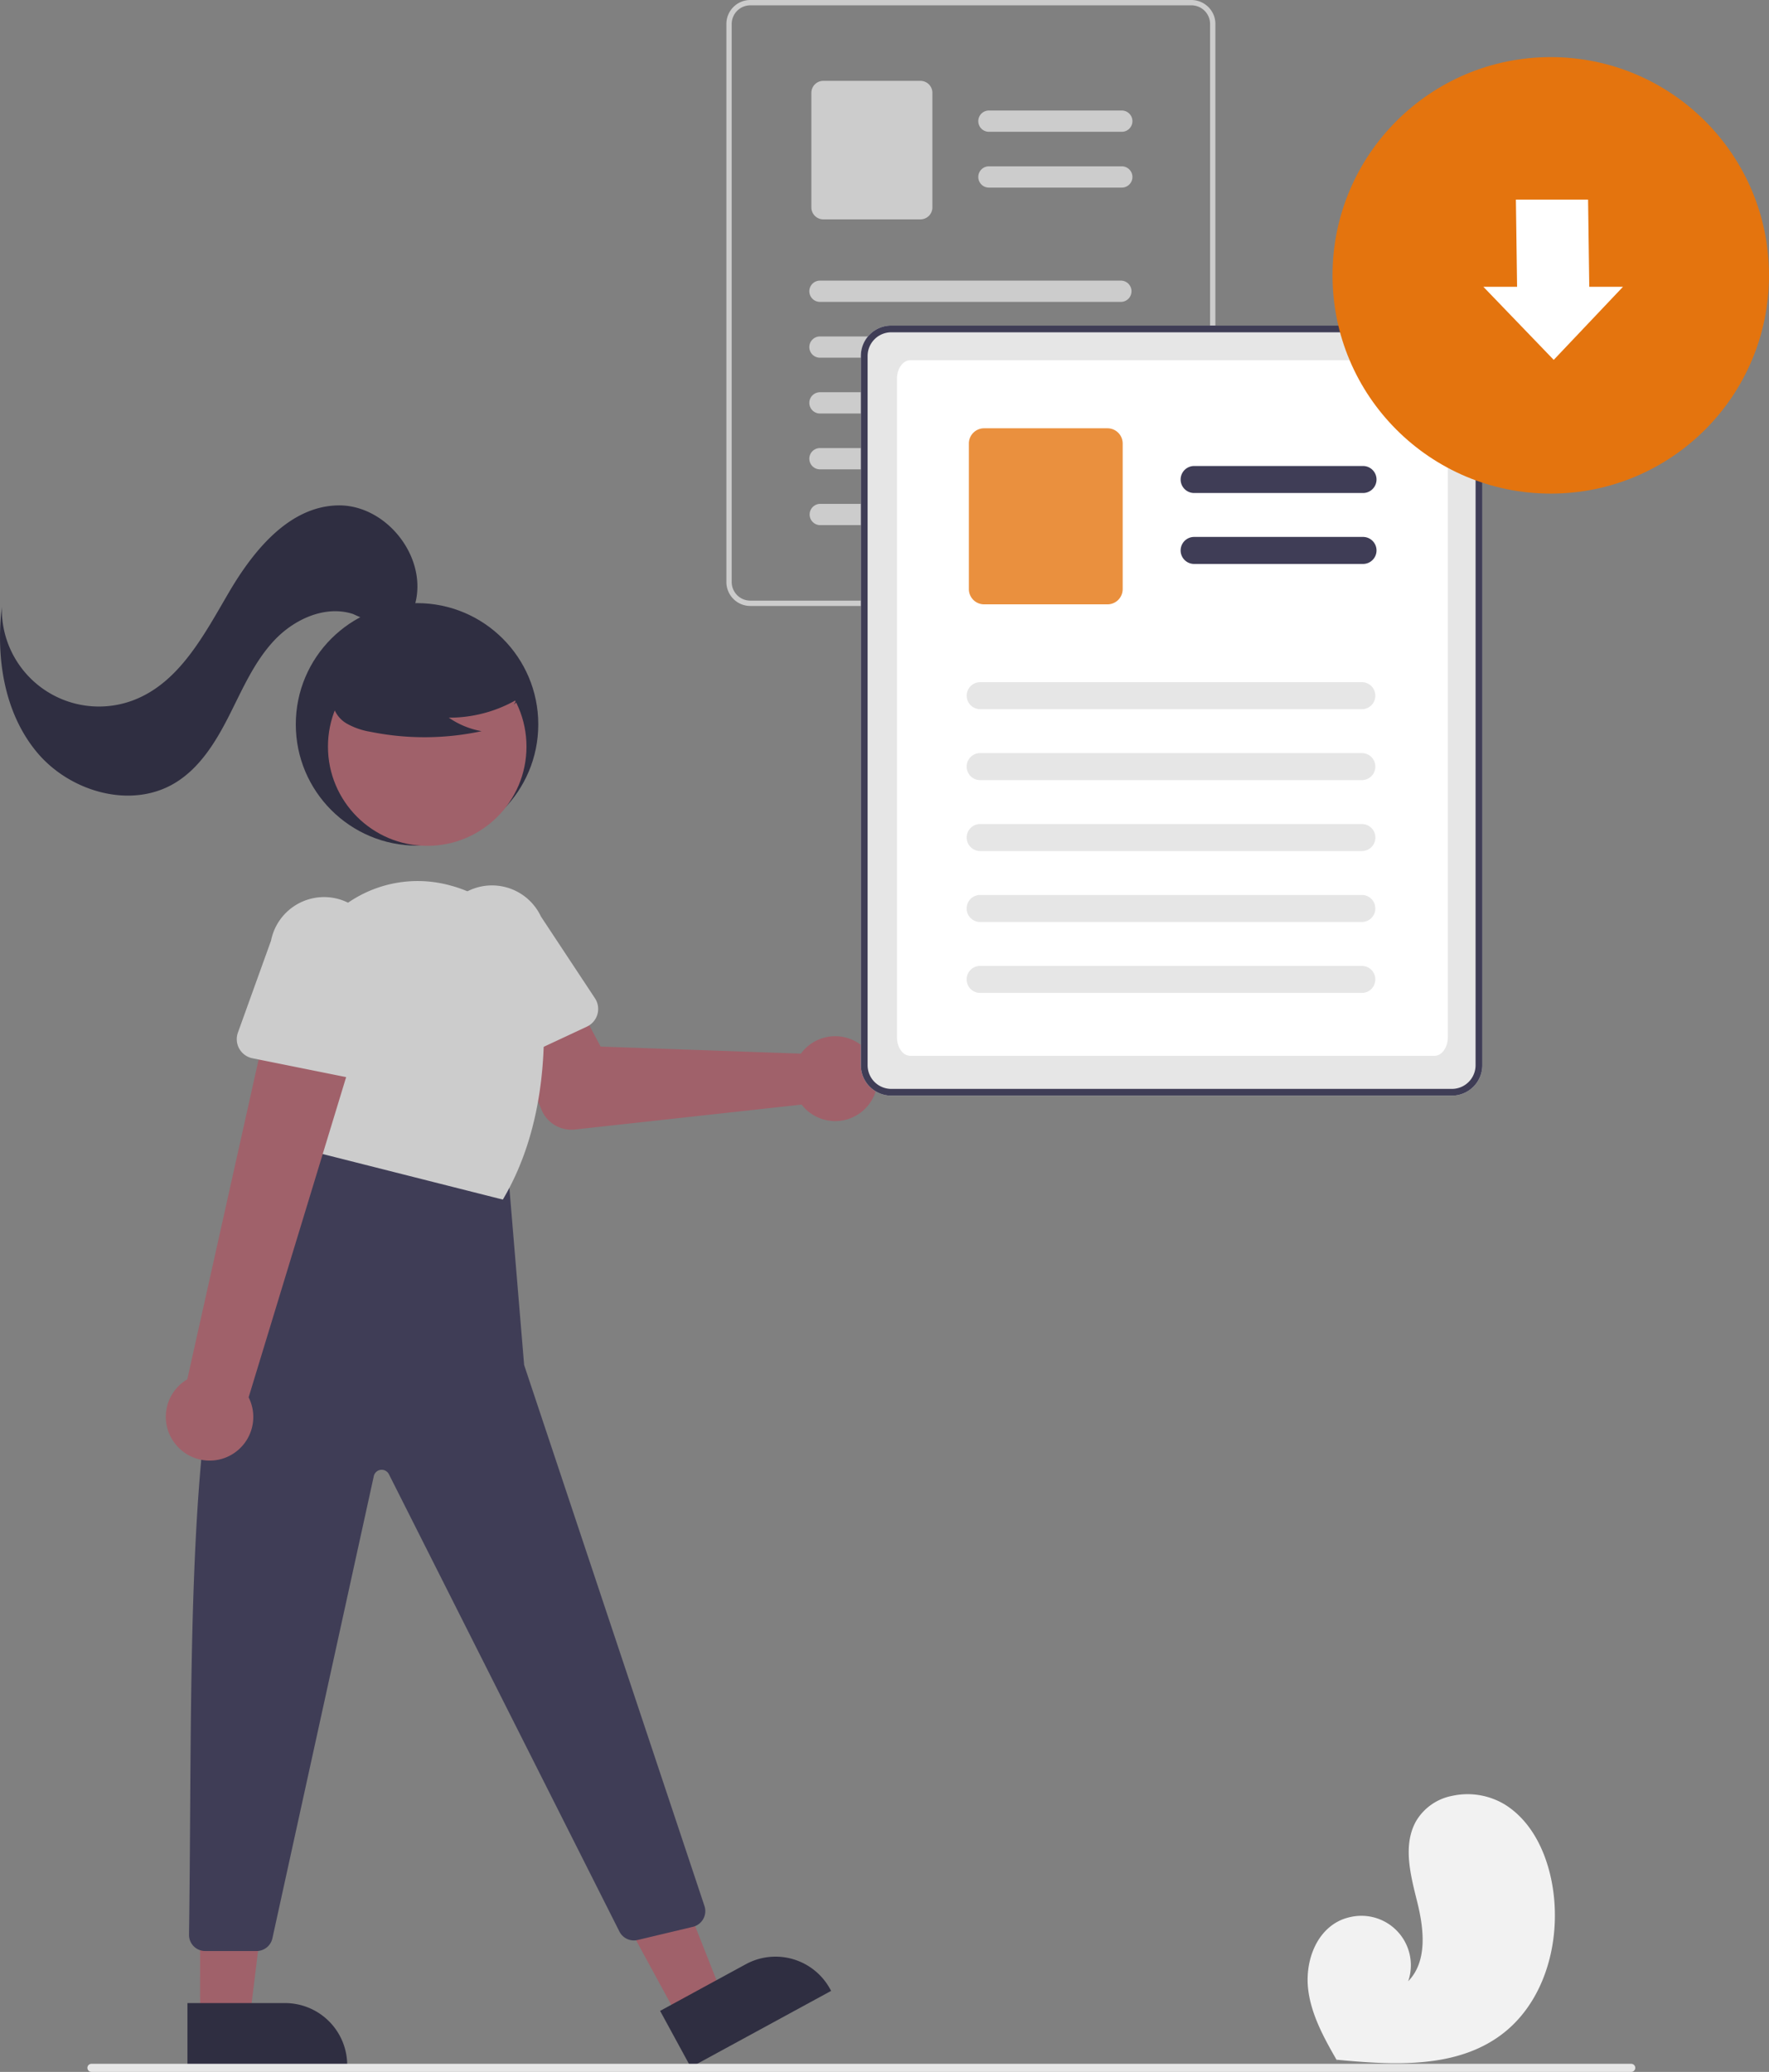
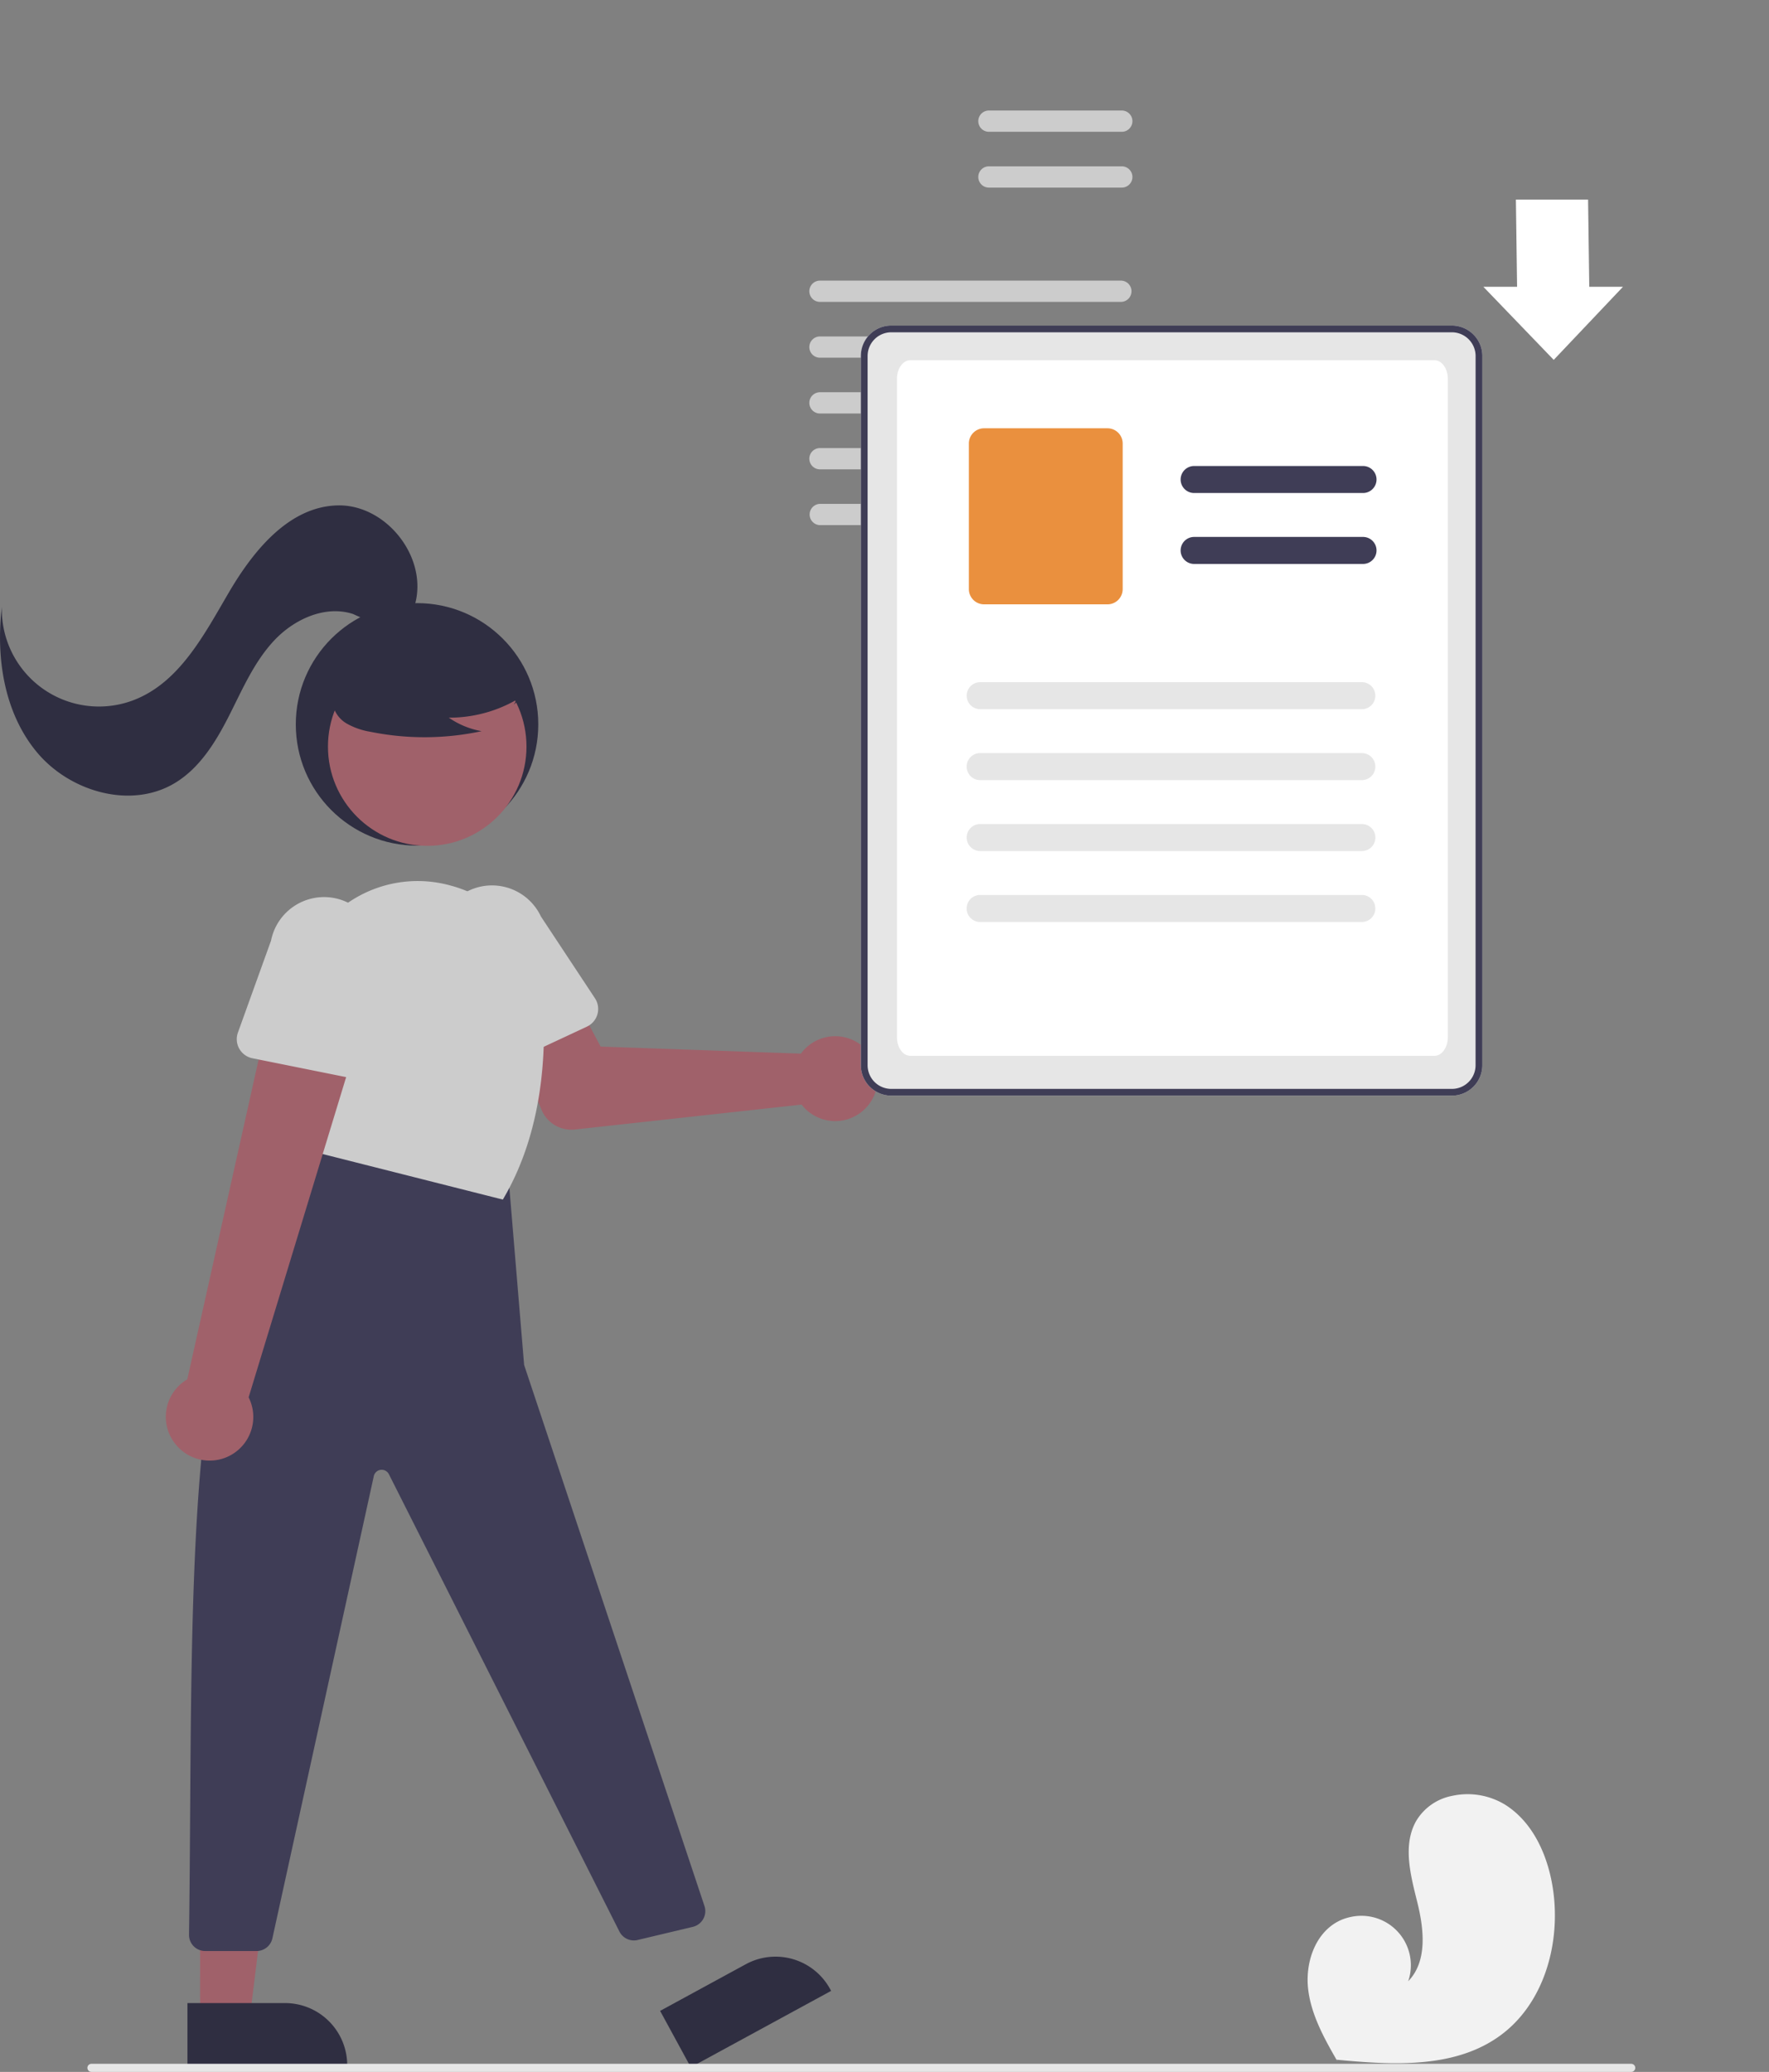
<svg xmlns="http://www.w3.org/2000/svg" width="211.081" height="247.205" viewBox="0 0 211.081 247.205">
  <rect x="0" y="0" width="211.081" height="247.205" fill="#808080" stroke="none" />
  <g id="Download_It_to" data-name="Download It to" transform="translate(0 0)">
    <g id="Group_29" data-name="Group 29" transform="translate(0 60.3)">
      <circle id="Ellipse_108" data-name="Ellipse 108" cx="14.467" cy="14.467" r="14.467" transform="translate(35.295 11.661)" fill="#2f2e41" />
      <circle id="Ellipse_109" data-name="Ellipse 109" cx="11.844" cy="11.844" r="11.844" transform="translate(39.133 16.934)" fill="#a0616a" />
      <path id="Path_704" data-name="Path 704" d="M542.436,447.357a5.067,5.067,0,0,0-.517.61l-23.9-.844L515.285,442l-8.276,3.114,3.957,9.548a3.858,3.858,0,0,0,3.985,2.358L542,454.046a5.064,5.064,0,1,0,.439-6.687Z" transform="translate(-446.352 -382.553)" fill="#a0616a" />
      <path id="Path_705" data-name="Path 705" d="M494.8,434.578a2.321,2.321,0,0,1-1.275-1.455L490.2,421.951a6.451,6.451,0,0,1,11.674-5.494h0l6.448,9.758a2.323,2.323,0,0,1-.955,3.385l-10.629,4.962a2.32,2.32,0,0,1-1.934.014Z" transform="translate(-437.332 -367.411)" fill="#ccc" />
-       <path id="Path_706" data-name="Path 706" d="M537.516,667.257l5.193-2.827-8.432-21.373-7.664,4.172Z" transform="translate(-456.502 -486.656)" fill="#a0616a" />
      <path id="Path_707" data-name="Path 707" d="M544.562,684.272l10.226-5.567h0a7.419,7.419,0,0,1,10.064,2.969h0l.115.212L548.224,691Z" transform="translate(-465.796 -504.646)" fill="#2f2e41" />
      <path id="Path_708" data-name="Path 708" d="M430.731,668.8h5.912l2.813-22.8h-8.728Z" transform="translate(-406.856 -488.181)" fill="#a0616a" />
      <path id="Path_709" data-name="Path 709" d="M427.607,689.287H439.25a7.42,7.42,0,0,1,7.42,7.42v.242H427.607Z" transform="translate(-405.24 -510.593)" fill="#2f2e41" />
      <path id="Path_710" data-name="Path 710" d="M466.043,479.269l1.929,23.147,21.517,64.549a1.929,1.929,0,0,1-1.22,2.44q-.08.027-.163.047l-6.594,1.57a1.929,1.929,0,0,1-2.17-1.008l-27.508-54.568a.964.964,0,0,0-1.8.227l-12.1,55.149a1.929,1.929,0,0,1-1.884,1.515h-6.137a1.925,1.925,0,0,1-1.929-1.922c0-.011,0-.022,0-.033.562-38.241-1.292-81.812,13.472-88.7l2.411-6.269Z" transform="translate(-405.431 -399.854)" fill="#3f3d56" />
      <path id="Path_711" data-name="Path 711" d="M456.589,444.052,454.1,429.017a14.89,14.89,0,0,1,4.711-13.505,14.641,14.641,0,0,1,13.662-3.34l.423.116a14.844,14.844,0,0,1,10.716,13.187c.475,6.529.048,16-4.667,24.049l-.092.156Z" transform="translate(-418.854 -366.854)" fill="#ccc" />
      <path id="Path_712" data-name="Path 712" d="M486.573,358.542a16.107,16.107,0,0,1-9.206,2.845,9.871,9.871,0,0,0,3.913,1.61,32.483,32.483,0,0,1-13.268.075,8.588,8.588,0,0,1-2.778-.954,3.515,3.515,0,0,1-1.714-2.293c-.289-1.663,1-3.174,2.351-4.192a17.344,17.344,0,0,1,14.575-2.913,7.981,7.981,0,0,1,4.316,2.44,3.932,3.932,0,0,1,.363,4.67Z" transform="translate(-423.813 -336.059)" fill="#2f2e41" />
      <path id="Path_713" data-name="Path 713" d="M430.8,330.319c1.373-5.546-3.548-11.7-9.259-11.588-5.793.117-10.056,5.353-12.987,10.351s-5.842,10.665-11.221,12.818a11.588,11.588,0,0,1-15.888-11.04c-.723,6.073.278,12.644,4.2,17.341s11.2,6.814,16.444,3.657c2.99-1.8,4.9-4.937,6.48-8.053s2.979-6.4,5.368-8.952,6.082-4.24,9.406-3.168a32.6,32.6,0,0,0,3.867,1.507c1.363.254,3.08-.4,3.266-1.769Z" transform="translate(-381.225 -318.73)" fill="#2f2e41" />
      <path id="Path_714" data-name="Path 714" d="M423.491,493.348a5.181,5.181,0,0,1,1.323-7.833l10.274-46.053,10.422,4.278-13.376,43.922a5.208,5.208,0,0,1-8.644,5.686Z" transform="translate(-402.467 -381.241)" fill="#a0616a" />
      <path id="Path_715" data-name="Path 715" d="M440.109,433.735a2.32,2.32,0,0,1-.162-1.929l3.951-10.968a6.451,6.451,0,1,1,12.656,2.508h0l-.6,11.681a2.323,2.323,0,0,1-2.778,2.158l-11.5-2.315a2.32,2.32,0,0,1-1.565-1.137Z" transform="translate(-411.558 -368.906)" fill="#ccc" />
    </g>
    <g id="Group_28" data-name="Group 28" transform="translate(86.675 0)">
-       <path id="Path_410" data-name="Path 410" d="M619.092,195.45a2.885,2.885,0,0,0-2.637-1.764H563.814a2.855,2.855,0,0,0-2.853,2.853v66.594a2.855,2.855,0,0,0,2.853,2.853h52.641a2.857,2.857,0,0,0,2.853-2.853V196.54A2.8,2.8,0,0,0,619.092,195.45Zm-.417,67.682a2.223,2.223,0,0,1-2.218,2.218H563.814a2.218,2.218,0,0,1-2.218-2.218h0V196.54a2.223,2.223,0,0,1,2.218-2.218h52.641a2.231,2.231,0,0,1,2.061,1.4,2.439,2.439,0,0,1,.083.25,2.2,2.2,0,0,1,.076.573Z" transform="translate(-560.961 -193.686)" fill="#ccc" />
      <path id="Path_411" data-name="Path 411" d="M640.338,223.568H624.482a1.269,1.269,0,0,1,0-2.537h15.855a1.269,1.269,0,1,1,0,2.537Z" transform="translate(-593.193 -207.844)" fill="#ccc" />
      <path id="Path_412" data-name="Path 412" d="M640.338,237.378H624.482a1.269,1.269,0,0,1,0-2.537h15.855a1.269,1.269,0,1,1,0,2.537Z" transform="translate(-593.193 -214.995)" fill="#ccc" />
-       <path id="Path_413" data-name="Path 413" d="M595,230.219H583.413a1.428,1.428,0,0,1-1.427-1.427V215.119a1.428,1.428,0,0,1,1.427-1.427H595a1.429,1.429,0,0,1,1.427,1.427v13.674A1.428,1.428,0,0,1,595,230.219Z" transform="translate(-571.847 -204.045)" fill="#ccc" />
      <path id="Path_414" data-name="Path 414" d="M618.659,265.654H582.826a1.269,1.269,0,1,1,0-2.537h35.833a1.269,1.269,0,1,1,0,2.537Z" transform="translate(-571.625 -229.635)" fill="#ccc" />
      <path id="Path_415" data-name="Path 415" d="M618.659,279.468H582.826a1.269,1.269,0,1,1,0-2.537h35.833a1.269,1.269,0,1,1,0,2.537Z" transform="translate(-571.625 -236.788)" fill="#ccc" />
      <path id="Path_416" data-name="Path 416" d="M618.659,293.273H582.826a1.269,1.269,0,1,1,0-2.537h35.833a1.269,1.269,0,1,1,0,2.537Z" transform="translate(-571.625 -243.936)" fill="#ccc" />
      <path id="Path_417" data-name="Path 417" d="M618.659,307.086H582.826a1.269,1.269,0,1,1,0-2.537h35.833a1.269,1.269,0,1,1,0,2.537Z" transform="translate(-571.625 -251.087)" fill="#ccc" />
-       <path id="Path_418" data-name="Path 418" d="M618.659,320.892H582.826a1.268,1.268,0,1,1,0-2.537h35.833a1.268,1.268,0,1,1,0,2.537Z" transform="translate(-571.625 -258.236)" fill="#ccc" />
+       <path id="Path_418" data-name="Path 418" d="M618.659,320.892H582.826a1.268,1.268,0,1,1,0-2.537h35.833a1.268,1.268,0,1,1,0,2.537" transform="translate(-571.625 -258.236)" fill="#ccc" />
    </g>
    <path id="Path_336" data-name="Path 336" d="M668.115,276.475a3.665,3.665,0,0,0-3.351-2.242h-66.9a3.628,3.628,0,0,0-3.626,3.626v84.631a3.628,3.628,0,0,0,3.626,3.626h66.9a3.631,3.631,0,0,0,3.626-3.626V277.859a3.561,3.561,0,0,0-.275-1.384Z" transform="translate(-491.517 -235.391)" fill="#e6e6e6" />
    <path id="Path_9654" data-name="Path 9654" d="M667.288,365.809H604.769c-.9,0-1.606-.987-1.606-2.244V285.058c0-1.258.707-2.244,1.606-2.244h62.519c.9,0,1.607.987,1.607,2.244v78.507C668.894,364.823,668.188,365.809,667.288,365.809Z" transform="translate(-496.137 -239.834)" fill="#fff" />
    <path id="Path_336-2" data-name="Path 336" d="M668.115,276.475a3.665,3.665,0,0,0-3.351-2.242h-66.9a3.628,3.628,0,0,0-3.626,3.626v84.631a3.628,3.628,0,0,0,3.626,3.626h66.9a3.631,3.631,0,0,0,3.626-3.626V277.859a3.561,3.561,0,0,0-.275-1.384Zm-.53,86.015a2.824,2.824,0,0,1-2.821,2.821h-66.9a2.821,2.821,0,0,1-2.821-2.82V277.86a2.825,2.825,0,0,1,2.821-2.821h66.9a2.835,2.835,0,0,1,2.619,1.775,3.152,3.152,0,0,1,.106.318,2.8,2.8,0,0,1,.1.728Z" transform="translate(-491.517 -235.391)" fill="#3f3d56" />
    <path id="Path_337" data-name="Path 337" d="M695.119,312.206h-20.15a1.612,1.612,0,1,1,0-3.224h20.15a1.612,1.612,0,1,1,0,3.224Z" transform="translate(-532.481 -253.382)" fill="#3f3d56" />
    <path id="Path_338" data-name="Path 338" d="M695.119,329.756h-20.15a1.612,1.612,0,1,1,0-3.224h20.15a1.612,1.612,0,1,1,0,3.224Z" transform="translate(-532.481 -262.469)" fill="#3f3d56" />
    <path id="Path_339" data-name="Path 339" d="M637.5,320.658H622.775a1.816,1.816,0,0,1-1.814-1.814V301.467a1.816,1.816,0,0,1,1.814-1.814H637.5a1.815,1.815,0,0,1,1.814,1.814v17.378a1.816,1.816,0,0,1-1.814,1.814Z" transform="translate(-505.353 -248.552)" fill="#ea903e" />
    <path id="Path_340" data-name="Path 340" d="M667.568,365.692h-45.54a1.612,1.612,0,1,1,0-3.224h45.54a1.612,1.612,0,1,1,0,3.224Z" transform="translate(-505.07 -281.076)" fill="#e6e6e6" />
    <path id="Path_341" data-name="Path 341" d="M667.563,383.242h-45.54a1.612,1.612,0,1,1-.009-3.224h45.549a1.612,1.612,0,1,1,0,3.224Z" transform="translate(-505.066 -290.163)" fill="#e6e6e6" />
    <path id="Path_342" data-name="Path 342" d="M667.568,400.792h-45.54a1.612,1.612,0,1,1,0-3.224h45.54a1.612,1.612,0,0,1,.009,3.224Z" transform="translate(-505.07 -299.25)" fill="#e6e6e6" />
    <path id="Path_343" data-name="Path 343" d="M667.563,418.342h-45.54a1.612,1.612,0,1,1-.009-3.224h45.549a1.612,1.612,0,1,1,0,3.224Z" transform="translate(-505.066 -308.336)" fill="#e6e6e6" />
-     <path id="Path_344" data-name="Path 344" d="M667.563,435.892h-45.54a1.612,1.612,0,1,1-.009-3.224h45.549a1.612,1.612,0,0,1,0,3.224Z" transform="translate(-505.066 -317.423)" fill="#e6e6e6" />
-     <circle id="Ellipse_44" data-name="Ellipse 44" cx="26.04" cy="26.04" r="26.04" transform="translate(159 6.814)" fill="#e4740e" />
    <path id="Path_692" data-name="Path 692" d="M763.411,249.148l-.142-10.406h-8.613l.142,10.406h-4.021l8.393,8.718,8.263-8.719Z" transform="translate(-573.776 -214.928)" fill="#fff" />
    <path id="Path_717" data-name="Path 717" d="M587.062,705.278H403.332a.482.482,0,1,1,0-.964h183.73a.482.482,0,1,1,0,.964Z" transform="translate(-392.421 -458.073)" fill="#e6e6e6" />
    <path id="Path_694" data-name="Path 694" d="M727.692,666.453c-4.629,3.335-10.628,3.5-16.426,3.093-.81-.057-1.614-.124-2.411-.2h-.016l-.113-.01-.492-.048.039.073.121.228-.13-.227c-.013-.023-.027-.046-.039-.069-1.5-2.614-2.99-5.324-3.372-8.309-.393-3.1.711-6.607,3.438-8.129a5.5,5.5,0,0,1,1.129-.473q.245-.072.5-.125a5.9,5.9,0,0,1,6.859,7.667c2.312-2.371,1.881-6.216,1.083-9.43s-1.766-6.79-.141-9.677a6.382,6.382,0,0,1,4.275-3.005c.054-.011.109-.024.164-.034a8.607,8.607,0,0,1,6.184,1.084c3.409,2.148,5.16,6.221,5.728,10.211C734.981,655.5,732.955,662.662,727.692,666.453Z" transform="translate(-548.748 -423.536)" fill="#f2f2f2" />
  </g>
</svg>